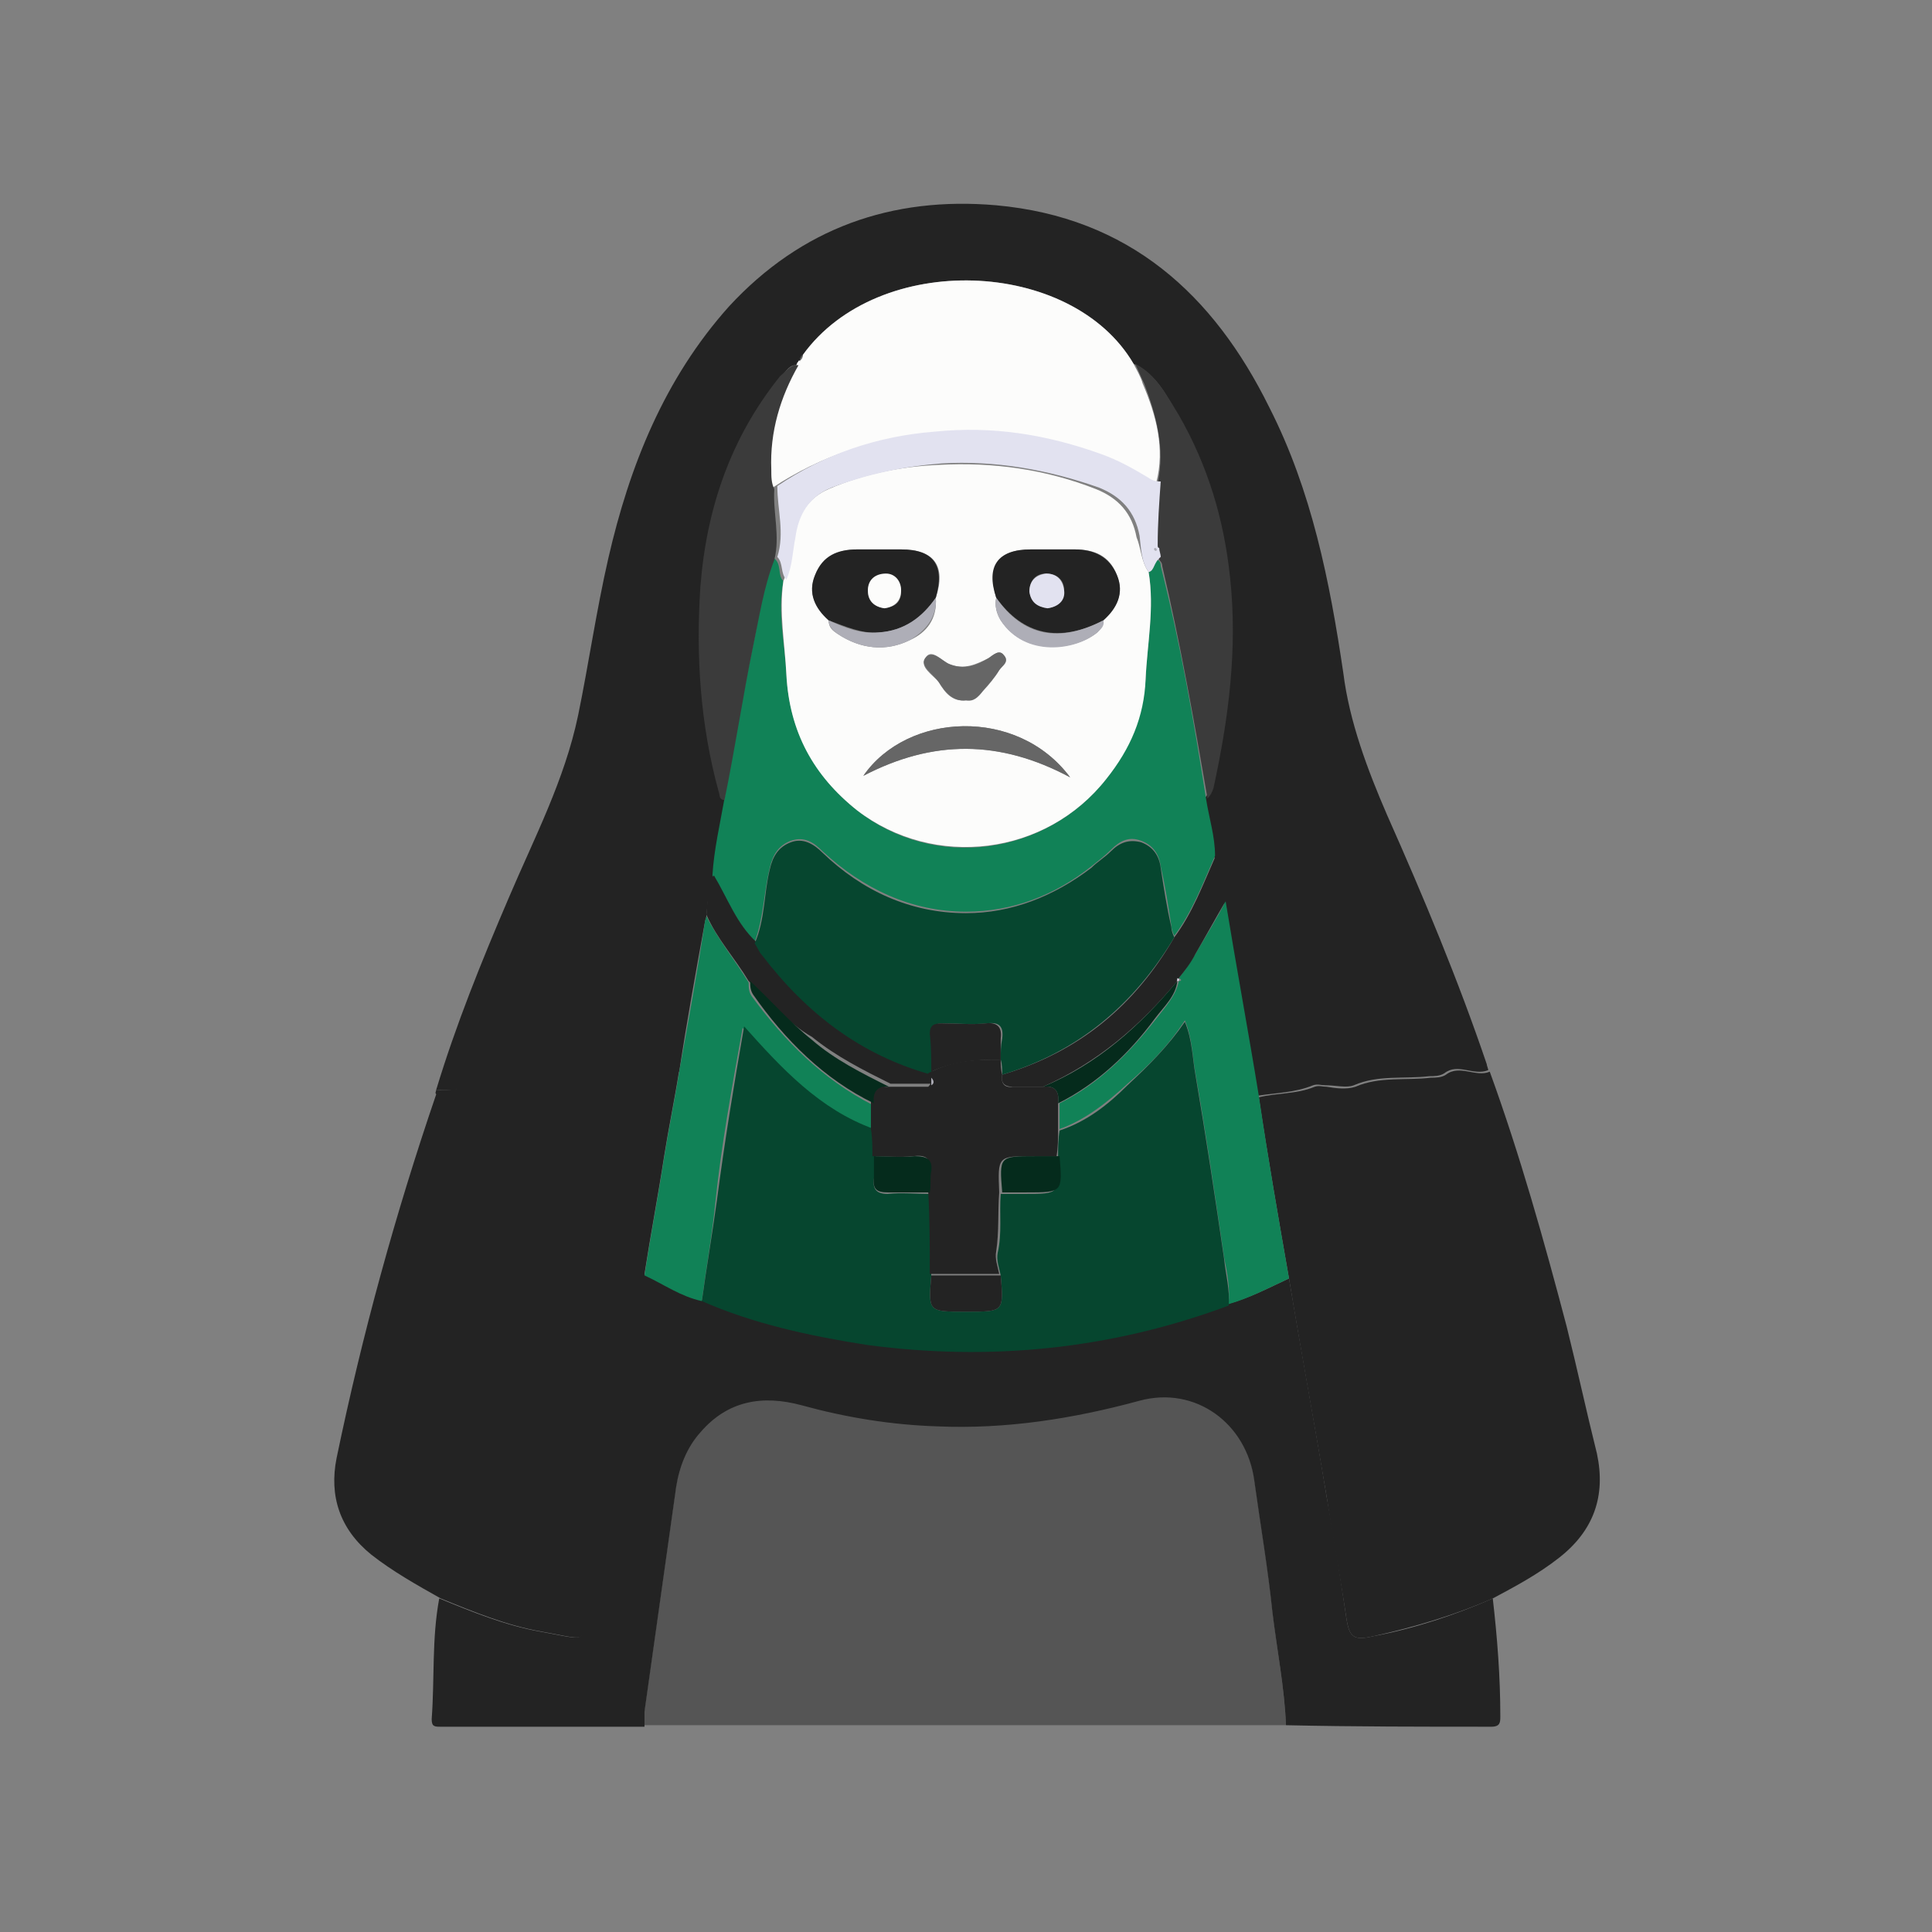
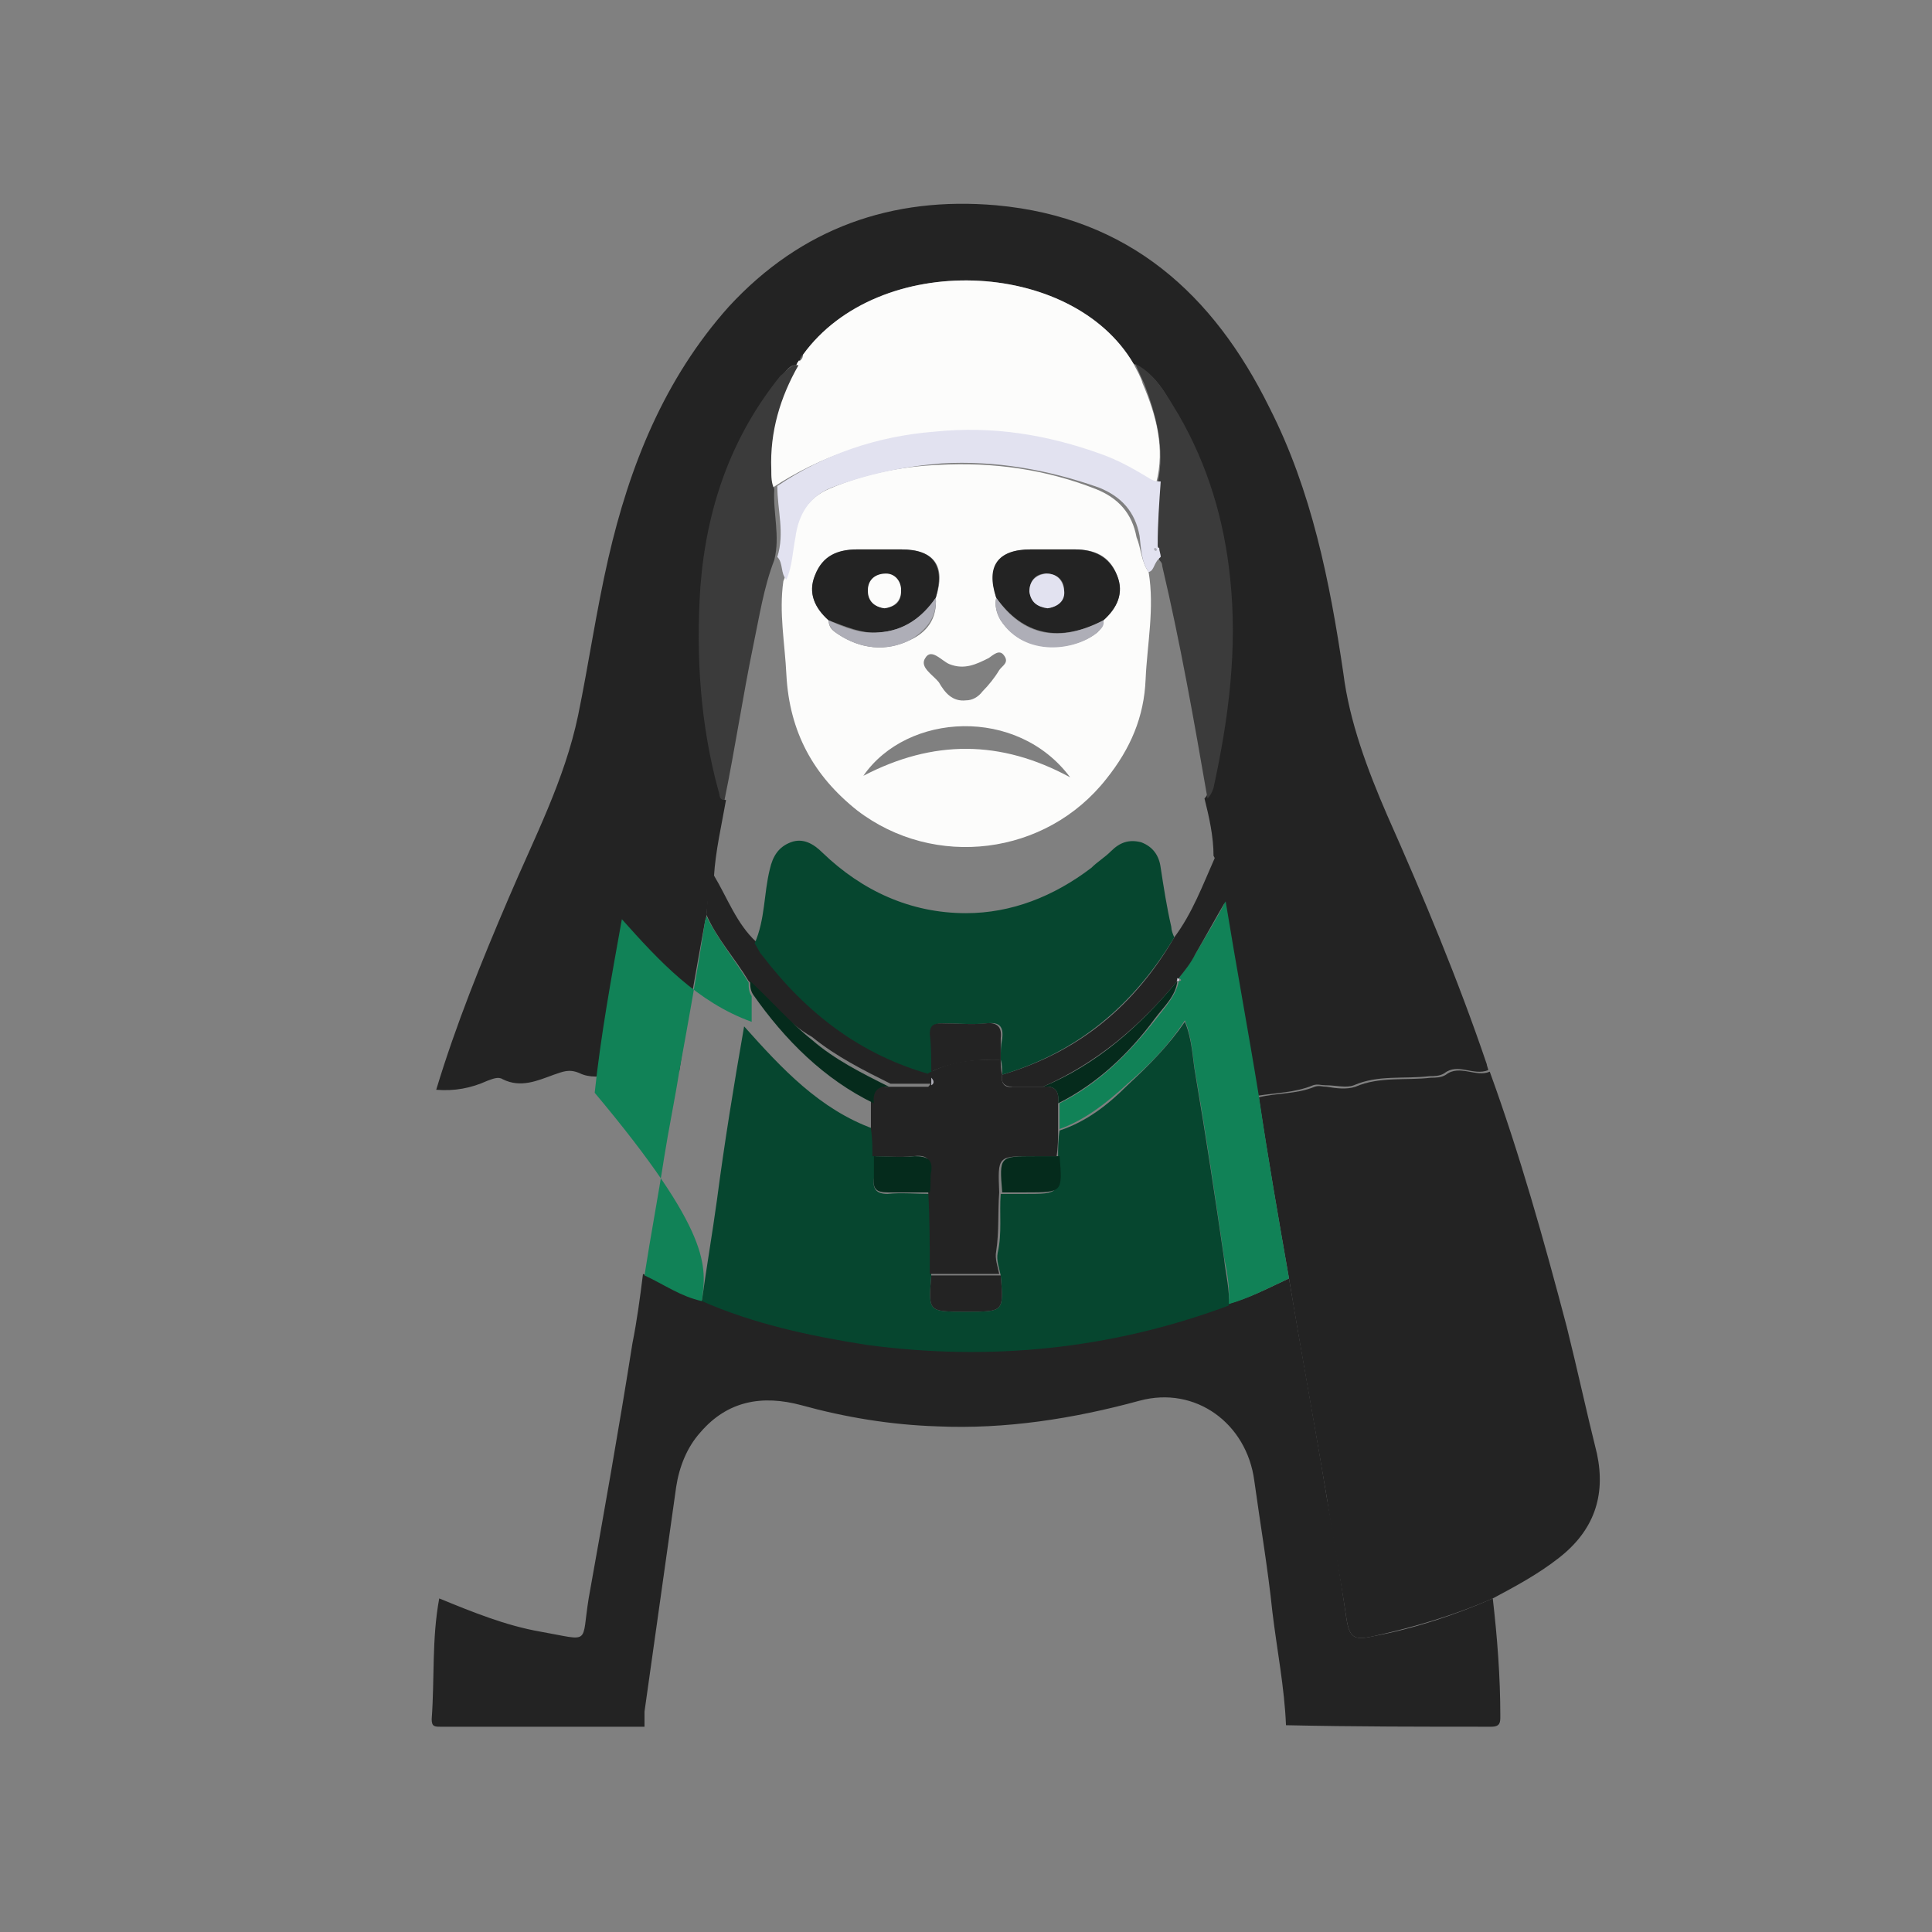
<svg xmlns="http://www.w3.org/2000/svg" version="1.1" id="Layer_1" x="0px" y="0px" viewBox="0 0 128 128" style="enable-background:new 0 0 128 128;" xml:space="preserve">
  <rect x="0" y="0" width="128" height="128" fill="#808080" stroke="none" />
  <style type="text/css">
	.st0{fill:#232323;}
	.st1{fill:#555555;}
	.st2{fill:#118257;}
	.st3{fill:#FCFCFB;}
	.st4{fill:#3B3B3B;}
	.st5{fill:#06462F;}
	.st6{fill:#E2E2F0;}
	.st7{fill:#052B1C;}
	.st8{fill:#AEAEB7;}
	.st9{fill:#666666;}
</style>
  <g id="PbEbUL.tif_1_">
    <g>
      <path class="st0" d="M28.9,72.2c1.3-4.3,3-8.5,4.8-12.7c1.7-4,3.7-7.8,4.6-12.1c0.7-3.4,1.2-6.9,2-10.4c1.4-6.1,3.7-11.9,8-16.7    c4.8-5.2,10.8-7.3,17.7-6.7c8.8,0.8,14.4,5.9,18.1,13.4c2.8,5.5,4,11.5,4.9,17.6c0.4,3.2,1.6,6.4,2.9,9.4    c2.4,5.4,4.7,10.9,6.6,16.5c0,0.1,0.1,0.3,0.1,0.4c-1,0.4-2-0.5-2.9,0.2c-0.3,0.2-0.7,0.2-1,0.2c-1.7,0.2-3.4-0.1-5,0.6    c-0.5,0.2-1.2,0-1.9,0c-0.3,0-0.5-0.1-0.8,0c-1.2,0.5-2.5,0.5-3.7,0.7c-0.7-4.3-1.5-8.6-2.2-12.9c-0.4-0.9-0.1-2-0.7-3    c0-1.3-0.3-2.6-0.6-3.8c0.2-0.2,0.3-0.5,0.4-0.7c1-4.6,1.6-9.2,1.1-13.9C81,34.5,80,30.9,78,27.5c-0.7-1.3-1.4-2.7-2.9-3.4    c-4.1-7-16.9-7.5-21.9-0.6C53,23.6,53,23.8,53,24c0,0.1-0.1,0.1-0.1,0.2c-0.6-0.1-0.8,0.4-1.1,0.7c-3.3,4.1-5,8.8-5.3,14    c-0.3,4.5,0,9.1,1.2,13.5c0.1,0.3,0,0.6,0.4,0.6c-0.3,1.7-0.7,3.4-0.8,5.1c-0.4,0.8-0.4,1.7-0.5,2.6c0,0.1-0.1,0.3-0.1,0.4    c-0.6,3.3-1.2,6.6-1.7,9.9c-1.5-0.3-3-0.8-4.5,0.1c-0.6,0.3-1.5,0.3-2.1,0c-0.7-0.3-1.1-0.1-1.7,0.1c-1.1,0.4-2.2,0.9-3.4,0.3    c-0.3-0.2-0.7,0-1,0.1C31.2,72.1,30.1,72.3,28.9,72.2z" />
-       <path class="st1" d="M85.2,114.3c-6.2,0-12.5,0-18.7,0c-7.6,0-15.3,0-22.9,0c-0.3,0-0.6,0-0.9,0c0-0.3,0-0.6,0-1    c0.7-5,1.4-9.9,2.1-14.9c0.2-1.3,0.6-2.6,1.6-3.6c1.9-2.1,4.1-2.5,6.7-1.8c3,0.8,6,1.2,9,1.4c4.6,0.2,9-0.5,13.4-1.7    c3.7-1,7.1,1.5,7.6,5.3c0.4,2.9,0.9,5.8,1.2,8.7C84.6,109.3,85.1,111.8,85.2,114.3z" />
-       <path class="st0" d="M28.9,72.2c1.2,0.1,2.3-0.2,3.4-0.7c0.3-0.2,0.7-0.3,1-0.1c1.2,0.6,2.3,0.2,3.4-0.3c0.5-0.2,1-0.4,1.7-0.1    c0.6,0.3,1.5,0.3,2.1,0c1.5-0.9,3-0.4,4.5-0.1c-0.3,1.9-0.7,3.8-1,5.7c-0.4,2.6-0.9,5.2-1.3,7.8c-0.2,1.5-0.4,3-0.7,4.6    c-1,5.6-1.9,11.2-2.9,16.9c-0.6,3.1,0.2,2.8-3.2,2.2c-2.3-0.4-4.5-1.3-6.7-2.2c-1.6-0.9-3.2-1.8-4.6-2.9c-2.1-1.7-2.8-3.9-2.3-6.4    c1.7-8.2,3.9-16.2,6.6-24.1C28.8,72.4,28.9,72.3,28.9,72.2z" />
      <path class="st0" d="M83.4,72.7c1.2-0.3,2.5-0.2,3.7-0.7c0.3-0.1,0.5,0,0.8,0c0.6,0.1,1.3,0.2,1.9,0c1.6-0.7,3.4-0.4,5-0.6    c0.3,0,0.7,0,1-0.2c0.9-0.7,2,0.2,2.9-0.2c2,5.5,3.6,11.2,5.1,16.9c0.7,2.8,1.3,5.6,2,8.4c0.6,2.8-0.2,5.1-2.5,6.9    c-1.4,1.1-2.9,1.9-4.4,2.7c-2.5,1.1-5.2,1.9-7.9,2.5c-1.3,0.3-1.6,0.1-1.8-1.2c-0.4-2.7-0.9-5.3-1.3-8c-0.8-4.8-1.7-9.6-2.5-14.5    C84.7,80.7,84,76.7,83.4,72.7z" />
      <path class="st0" d="M85.4,84.7c0.8,4.8,1.7,9.6,2.5,14.5c0.5,2.7,0.9,5.3,1.3,8c0.2,1.3,0.5,1.5,1.8,1.2c2.7-0.5,5.4-1.4,7.9-2.5    c0.3,2.6,0.5,5.2,0.5,7.8c0,0.4,0,0.7-0.6,0.7c-4.5,0-9.1,0-13.6-0.1c-0.1-2.5-0.6-5-0.9-7.5c-0.3-2.9-0.8-5.8-1.2-8.7    c-0.5-3.8-3.9-6.3-7.6-5.3c-4.4,1.2-8.9,1.9-13.4,1.7c-3.1-0.1-6.1-0.6-9-1.4c-2.6-0.7-4.9-0.3-6.7,1.8c-0.9,1-1.4,2.3-1.6,3.6    c-0.7,5-1.4,9.9-2.1,14.9c0,0.3,0,0.6,0,1c-4.5,0-9,0-13.5,0c-0.4,0-0.6,0-0.6-0.5c0.2-2.7,0-5.3,0.5-8c2.2,0.9,4.4,1.8,6.7,2.2    c3.4,0.6,2.7,0.9,3.2-2.2c1-5.6,2-11.2,2.9-16.9c0.3-1.5,0.5-3,0.7-4.6c1.3,0.6,2.4,1.4,3.8,1.7c3.5,1.5,7.1,2.4,10.9,2.9    c8.2,1,16.2,0.3,24-2.6C82.8,86,84.1,85.3,85.4,84.7z" />
-       <path class="st2" d="M79.9,52.9c0.2,1.3,0.6,2.5,0.6,3.8c-0.8,1.8-1.5,3.7-2.7,5.3c-0.1-0.2-0.2-0.5-0.2-0.7    c-0.2-1.3-0.4-2.6-0.7-3.9c-0.1-0.8-0.5-1.4-1.3-1.7s-1.4,0-2,0.6c-0.4,0.4-0.8,0.7-1.3,1.1c-2.4,1.9-5.2,3-8.3,3    c-3.6,0-6.8-1.5-9.5-4c-0.6-0.6-1.2-1-2.1-0.7c-0.8,0.3-1.2,0.9-1.4,1.8c-0.4,1.6-0.4,3.3-1,4.9c-1.2-1.3-1.9-2.9-2.8-4.4    c0.1-1.7,0.5-3.4,0.8-5.1c0.6-3.4,1.2-6.8,1.9-10.2c0.4-1.9,0.6-3.8,1.4-5.7c0.5,0.4,0.2,1.1,0.6,1.5c-0.4,2.1,0.1,4.1,0.2,6.2    c0.2,3.7,1.8,6.7,4.7,9c5.1,4,12.5,3,16.5-2.1c1.5-1.9,2.4-4.1,2.6-6.6c0.1-2.4,0.6-4.7,0.2-7.1c0.4-0.1,0.3-0.7,0.6-0.8    c0.2,0.1,0.2,0.3,0.2,0.4C78.2,42.6,79.1,47.8,79.9,52.9z" />
      <path class="st3" d="M53.2,23.5c5-6.9,17.8-6.4,21.9,0.6c0.2,0.4,0.5,0.9,0.6,1.3c0.9,2.1,1.5,4.3,0.9,6.6c-0.3,0-0.6-0.1-0.9-0.3    c-1-0.5-2-1.1-3-1.5c-3.6-1.3-7.3-1.9-11.1-1.5c-3.8,0.4-7.2,1.5-10.4,3.6C51,31.9,51,31.4,51,31c-0.1-2.5,0.6-4.8,1.8-6.9    c0-0.1,0.1-0.1,0.1-0.2C53.1,23.9,53.2,23.7,53.2,23.5z" />
      <path class="st2" d="M85.4,84.7c-1.3,0.6-2.6,1.3-4,1.7c0.1-1.1-0.1-2.1-0.3-3.1c-0.6-4.1-1.2-8.2-1.9-12.2    C79,70,79,68.8,78.5,67.6c-1.1,1.7-2.4,3-3.8,4.2c-1.3,1.2-2.8,2.4-4.5,3c0-0.6,0-1.1,0-1.7c2.6-1.3,4.6-3.3,6.4-5.6    c0.6-0.8,1.3-1.5,1.5-2.5l0,0c0.2,0,0.2-0.1,0-0.2c0.4-0.5,0.8-1.1,1.1-1.6c0.7-1.2,1.4-2.3,2-3.5c0.7,4.3,1.5,8.6,2.2,12.9    C84,76.7,84.7,80.7,85.4,84.7z" />
-       <path class="st2" d="M46.5,86.2c-1.4-0.3-2.5-1.1-3.8-1.7c0.4-2.6,0.9-5.2,1.3-7.8c0.3-1.9,0.7-3.8,1-5.7c0.6-3.3,1.2-6.6,1.7-9.9    c0-0.1,0.1-0.3,0.1-0.4c0.8,1.6,1.9,2.9,2.8,4.4c0,0.3,0,0.6,0.2,0.9c2.2,3,4.7,5.5,8,7.2c0,0.6,0,1.1,0,1.7    c-3.6-1.3-6.1-4-8.6-6.8c-0.7,3.9-1.4,7.7-1.8,11.5C47.2,81.7,46.8,83.9,46.5,86.2z" />
+       <path class="st2" d="M46.5,86.2c-1.4-0.3-2.5-1.1-3.8-1.7c0.4-2.6,0.9-5.2,1.3-7.8c0.3-1.9,0.7-3.8,1-5.7c0.6-3.3,1.2-6.6,1.7-9.9    c0-0.1,0.1-0.3,0.1-0.4c0.8,1.6,1.9,2.9,2.8,4.4c0,0.3,0,0.6,0.2,0.9c0,0.6,0,1.1,0,1.7    c-3.6-1.3-6.1-4-8.6-6.8c-0.7,3.9-1.4,7.7-1.8,11.5C47.2,81.7,46.8,83.9,46.5,86.2z" />
      <path class="st4" d="M52.9,24.2c-1.2,2.1-1.9,4.4-1.8,6.9c0,0.5,0,0.9,0.2,1.3c-0.1,1.6,0.4,3.1,0,4.7c-0.7,1.8-1,3.8-1.4,5.7    c-0.7,3.4-1.2,6.8-1.9,10.2c-0.4,0-0.3-0.4-0.4-0.6c-1.2-4.4-1.5-8.9-1.2-13.5c0.4-5.2,2-9.9,5.3-14    C52.1,24.6,52.4,24.1,52.9,24.2z" />
      <path class="st4" d="M76.7,32c0.5-2.3-0.1-4.5-0.9-6.6c-0.2-0.4-0.4-0.9-0.6-1.3c1.4,0.7,2.1,2.1,2.9,3.4c1.9,3.3,3,6.9,3.4,10.8    c0.5,4.7-0.1,9.3-1.1,13.9c-0.1,0.3-0.2,0.5-0.4,0.7c-0.9-5.2-1.8-10.3-3-15.4c0-0.2-0.1-0.3-0.2-0.4c0-0.2-0.1-0.4-0.1-0.6    c0.1-0.1,0-0.2-0.1-0.2C76.6,34.8,76.7,33.4,76.7,32z" />
      <path class="st0" d="M81.2,59.7c-0.7,1.2-1.3,2.3-2,3.5c-0.3,0.6-0.7,1.1-1.1,1.6C78,64.9,77.9,65,78,65l0,0c-2.5,3-5.3,5.4-8.9,7    c-0.7,0-1.3,0-2,0c-0.6,0-0.8-0.3-0.7-0.8c5.1-1.5,8.8-4.6,11.4-9.1c1.2-1.6,1.9-3.5,2.7-5.3C81,57.7,80.8,58.8,81.2,59.7z" />
      <path class="st0" d="M49.6,65c-0.9-1.5-2.1-2.8-2.8-4.4c0.1-0.9,0-1.8,0.5-2.6c0.9,1.5,1.5,3.2,2.8,4.4c0.2,0.3,0.3,0.6,0.5,0.8    c2.9,3.8,6.5,6.6,11.2,7.9c0,0.1,0,0.2,0,0.2c0,0.2,0,0.4,0,0.5c-0.9,0-1.9,0-2.8,0c-1.8-0.9-3.6-1.8-5.2-3.1    C52.2,67.8,51,66.3,49.6,65z" />
      <path class="st4" d="M53.2,23.5C53.1,23.7,53,23.8,53,24C53,23.8,53,23.6,53.2,23.5z" />
      <path class="st5" d="M46.5,86.2c0.3-2.2,0.7-4.5,1-6.7C48,75.7,48.6,72,49.3,68c2.5,2.8,5,5.5,8.6,6.8c0,0.6,0,1.2,0.1,1.8    c0,0.5,0,1-0.1,1.5c-0.1,0.7,0.2,1,0.9,1c0.9-0.1,1.9,0,2.8,0c0,1.8,0,3.6,0.1,5.4c-0.2,2.4-0.2,2.4,2.2,2.4c0.1,0,0.1,0,0.2,0    c2.4,0,2.4,0,2.2-2.4c-0.1-0.5-0.3-1-0.2-1.5c0.3-1.3,0.1-2.6,0.2-3.9c0.5,0,1,0,1.6,0c2.3,0,2.3,0,2.2-2.4c0-0.6,0-1.2,0.1-1.8    c1.8-0.6,3.2-1.7,4.5-3c1.4-1.3,2.7-2.6,3.8-4.2c0.5,1.2,0.5,2.4,0.7,3.5c0.7,4.1,1.3,8.1,1.9,12.2c0.1,1,0.4,2.1,0.3,3.1    c-7.8,2.9-15.8,3.7-24,2.6C53.6,88.5,49.9,87.7,46.5,86.2z" />
      <path class="st3" d="M76.1,37.9c0.4,2.4-0.1,4.8-0.2,7.1c-0.1,2.5-1,4.6-2.6,6.6c-4,5.1-11.4,6-16.5,2.1c-2.9-2.3-4.5-5.2-4.7-9    c-0.1-2.1-0.5-4.1-0.2-6.2c0.4-0.9,0.5-1.9,0.6-2.8c0.3-1.5,1-2.7,2.4-3.3c2.3-1,4.8-1.5,7.3-1.6c3.6-0.2,7.1,0.3,10.4,1.6    c1.5,0.6,2.4,1.6,2.7,3.2C75.6,36.3,75.6,37.2,76.1,37.9z M54.9,41.1c0,0.5,0.3,0.7,0.6,0.9c1.5,1,3.2,1.2,4.8,0.4    c1.1-0.5,1.8-1.4,1.7-2.8c0.7-2.1-0.1-3.2-2.3-3.2c-1,0-2,0-2.9,0c-1.3,0-2.3,0.5-2.8,1.7C53.5,39.3,54,40.3,54.9,41.1z     M73.1,41.1c0.9-0.8,1.4-1.8,0.9-3c-0.5-1.3-1.5-1.7-2.8-1.7c-1,0-2,0-2.9,0c-2.2,0-2.9,1.1-2.3,3.2c-0.1,0.5,0,1,0.3,1.5    c1.6,2.4,4.9,2,6.4,0.8C72.9,41.7,73.1,41.4,73.1,41.1z M57.2,51.4c4.6-2.4,9.1-2.4,13.7,0.1C67.4,46.8,60.1,47.2,57.2,51.4z     M64,46.4c0.4,0,0.8-0.2,1.1-0.6c0.4-0.4,0.8-0.9,1.1-1.4c0.2-0.3,0.7-0.5,0.3-1c-0.3-0.4-0.7,0-1,0.2c-0.8,0.4-1.6,0.8-2.6,0.4    c-0.5-0.2-1.2-1.1-1.6-0.4c-0.4,0.6,0.5,1.1,0.9,1.6C62.6,45.9,63.1,46.5,64,46.4z" />
      <path class="st5" d="M61.7,71.2c-4.7-1.3-8.3-4.1-11.2-7.9c-0.2-0.2-0.3-0.5-0.5-0.8c0.7-1.6,0.6-3.3,1-4.9    c0.2-0.9,0.6-1.5,1.4-1.8c0.8-0.3,1.5,0.1,2.1,0.7c2.6,2.5,5.8,4,9.5,4c3,0,5.8-1.1,8.3-3c0.4-0.4,0.9-0.7,1.3-1.1    c0.6-0.6,1.2-0.8,2-0.6c0.8,0.3,1.2,0.9,1.3,1.7c0.2,1.3,0.4,2.6,0.7,3.9c0,0.2,0.1,0.5,0.2,0.7c-2.7,4.5-6.4,7.6-11.4,9.1    c0-0.3,0-0.7-0.1-1c0-0.5,0-0.9,0.1-1.4c0.1-0.8-0.2-1.1-1-1c-1,0.1-2,0-2.9,0c-0.5,0-0.8,0.1-0.8,0.7c0,0.8,0,1.7,0.1,2.5    C61.7,71.1,61.7,71.1,61.7,71.2z" />
      <path class="st6" d="M76.1,37.9c-0.5-0.7-0.5-1.6-0.6-2.4c-0.3-1.6-1.2-2.6-2.7-3.2c-3.4-1.2-6.9-1.8-10.4-1.6    c-2.5,0.2-4.9,0.7-7.3,1.6c-1.5,0.6-2.2,1.8-2.4,3.3c-0.2,1-0.2,1.9-0.6,2.8c-0.4-0.4-0.2-1.1-0.6-1.5c0.5-1.6,0-3.1,0-4.7    c3.1-2.1,6.6-3.3,10.4-3.6c3.9-0.4,7.5,0.2,11.1,1.5c1.1,0.4,2,0.9,3,1.5c0.3,0.2,0.5,0.3,0.9,0.3c-0.1,1.4-0.2,2.8-0.2,4.2    c0,0.1,0,0.2,0.1,0.2c0,0.2,0.1,0.4,0.1,0.6C76.4,37.3,76.5,37.8,76.1,37.9z" />
      <path class="st0" d="M66.3,70.2c0,0.3,0,0.7,0.1,1c-0.1,0.5,0.1,0.9,0.7,0.8c0.7,0,1.3,0,2,0c0.8-0.1,1.1,0.3,1,1.1    c0,0.6,0,1.1,0,1.7s0,1.2-0.1,1.8c-0.5,0-1,0-1.6,0c-2.3,0-2.3,0-2.2,2.4c-0.1,1.3,0,2.6-0.2,3.9c-0.1,0.5,0.1,1,0.2,1.5    c-1.5,0-3,0-4.6,0c0-1.8,0-3.6-0.1-5.4c0-0.5,0-0.9,0.1-1.4c0.1-0.9-0.3-1.1-1.1-1c-0.9,0.1-1.8,0-2.7,0c0-0.6,0-1.2-0.1-1.8    c0-0.6,0-1.1,0-1.7c0-0.7,0.2-1.2,1-1.1c0.9,0,1.9,0,2.8,0c0.2-0.2,0.2-0.3,0-0.5c0-0.1,0-0.2,0-0.2c0-0.1,0-0.1,0-0.2    C63.2,70.2,64.7,70.2,66.3,70.2z" />
      <path class="st7" d="M70.1,73.1c0.1-0.8-0.2-1.2-1-1.1c3.6-1.5,6.4-4,8.9-7c-0.1,1-0.9,1.7-1.5,2.5C74.8,69.8,72.7,71.8,70.1,73.1    z" />
      <path class="st6" d="M78,65c0-0.1,0-0.1,0-0.2C78.2,64.9,78.1,65,78,65z" />
      <path class="st7" d="M58.9,72c-0.8-0.1-1.1,0.4-1,1.1c-3.3-1.6-5.9-4.2-8-7.2c-0.2-0.3-0.2-0.6-0.2-0.9c1.4,1.3,2.6,2.7,4.1,3.9    C55.3,70.2,57.1,71.1,58.9,72z" />
      <path class="st8" d="M76.6,36.5c-0.1,0-0.2-0.1-0.1-0.2C76.6,36.3,76.7,36.4,76.6,36.5z" />
      <path class="st8" d="M61.7,71.4c0.2,0.2,0.2,0.4,0,0.5C61.7,71.8,61.7,71.6,61.7,71.4z" />
      <path class="st0" d="M61.7,84.5c1.5,0,3,0,4.6,0c0.2,2.4,0.2,2.4-2.2,2.4c-0.1,0-0.1,0-0.2,0C61.5,86.9,61.5,86.9,61.7,84.5z" />
      <path class="st7" d="M57.9,76.6c0.9,0,1.8,0.1,2.7,0c0.8,0,1.2,0.2,1.1,1c-0.1,0.4,0,0.9-0.1,1.4c-0.9,0-1.9,0-2.8,0    c-0.7,0-1-0.2-0.9-1C57.9,77.6,57.9,77.1,57.9,76.6z" />
      <path class="st7" d="M66.4,79c-0.2-2.4-0.2-2.4,2.2-2.4c0.5,0,1,0,1.6,0C70.4,79,70.4,79,68,79C67.4,79,66.9,79,66.4,79z" />
      <path class="st0" d="M66,39.6c-0.7-2.1,0.1-3.2,2.3-3.2c1,0,2,0,2.9,0c1.3,0,2.3,0.5,2.8,1.7s0,2.2-0.9,3    C70.2,42.6,67.8,42.1,66,39.6z M69.4,40.3c0.7-0.1,1.1-0.5,1.1-1.2S70,38,69.3,38s-1.1,0.5-1.1,1.2C68.3,39.9,68.8,40.2,69.4,40.3    z" />
      <path class="st0" d="M54.9,41.1c-0.9-0.8-1.4-1.8-0.9-3c0.5-1.3,1.5-1.7,2.8-1.7c1,0,2,0,2.9,0c2.2,0,2.9,1.1,2.3,3.2    c-0.9,1.3-2.1,2.2-3.8,2.3C57.1,42,56,41.5,54.9,41.1z M58.6,40.3c0.7-0.1,1.1-0.4,1.1-1.1c0-0.6-0.4-1.1-1-1.1    c-0.7,0-1.2,0.4-1.2,1.1C57.5,39.8,57.9,40.2,58.6,40.3z" />
-       <path class="st9" d="M57.2,51.4c2.9-4.2,10.2-4.6,13.7,0.1C66.2,49,61.8,49,57.2,51.4z" />
-       <path class="st9" d="M64,46.4c-0.9,0.1-1.4-0.6-1.8-1.2c-0.3-0.5-1.3-1.1-0.9-1.6c0.5-0.6,1.1,0.2,1.6,0.4c1,0.4,1.8,0.1,2.6-0.4    c0.3-0.2,0.7-0.6,1-0.2c0.4,0.4-0.1,0.7-0.3,1c-0.3,0.5-0.7,0.9-1.1,1.4C64.8,46.2,64.5,46.5,64,46.4z" />
      <path class="st8" d="M66,39.6c1.8,2.6,4.2,3,7.1,1.5c0.1,0.4-0.2,0.6-0.4,0.8c-1.4,1.2-4.8,1.7-6.4-0.8C66,40.6,65.9,40.1,66,39.6    z" />
      <path class="st8" d="M54.9,41.1c1.1,0.5,2.1,0.9,3.3,0.8c1.7-0.1,2.9-1,3.8-2.3c0.1,1.3-0.7,2.2-1.7,2.8C58.7,43.2,57,43,55.5,42    C55.2,41.8,54.9,41.5,54.9,41.1z" />
      <path class="st0" d="M66.3,70.2c-1.6,0-3.1,0.1-4.6,0.8c0-0.8,0-1.7-0.1-2.5c0-0.6,0.3-0.7,0.8-0.7c1,0,2,0.1,2.9,0    c0.8-0.1,1.1,0.3,1,1C66.3,69.3,66.3,69.7,66.3,70.2z" />
      <path class="st6" d="M69.4,40.3c-0.7-0.1-1.1-0.4-1.2-1.1c0-0.7,0.4-1.1,1.1-1.2c0.7,0,1.1,0.4,1.2,1.1    C70.6,39.8,70.1,40.2,69.4,40.3z" />
      <path class="st3" d="M58.6,40.3c-0.7-0.1-1.1-0.5-1.1-1.2S58,38,58.7,38c0.6,0,1,0.5,1,1.1C59.7,39.8,59.3,40.2,58.6,40.3z" />
    </g>
  </g>
</svg>